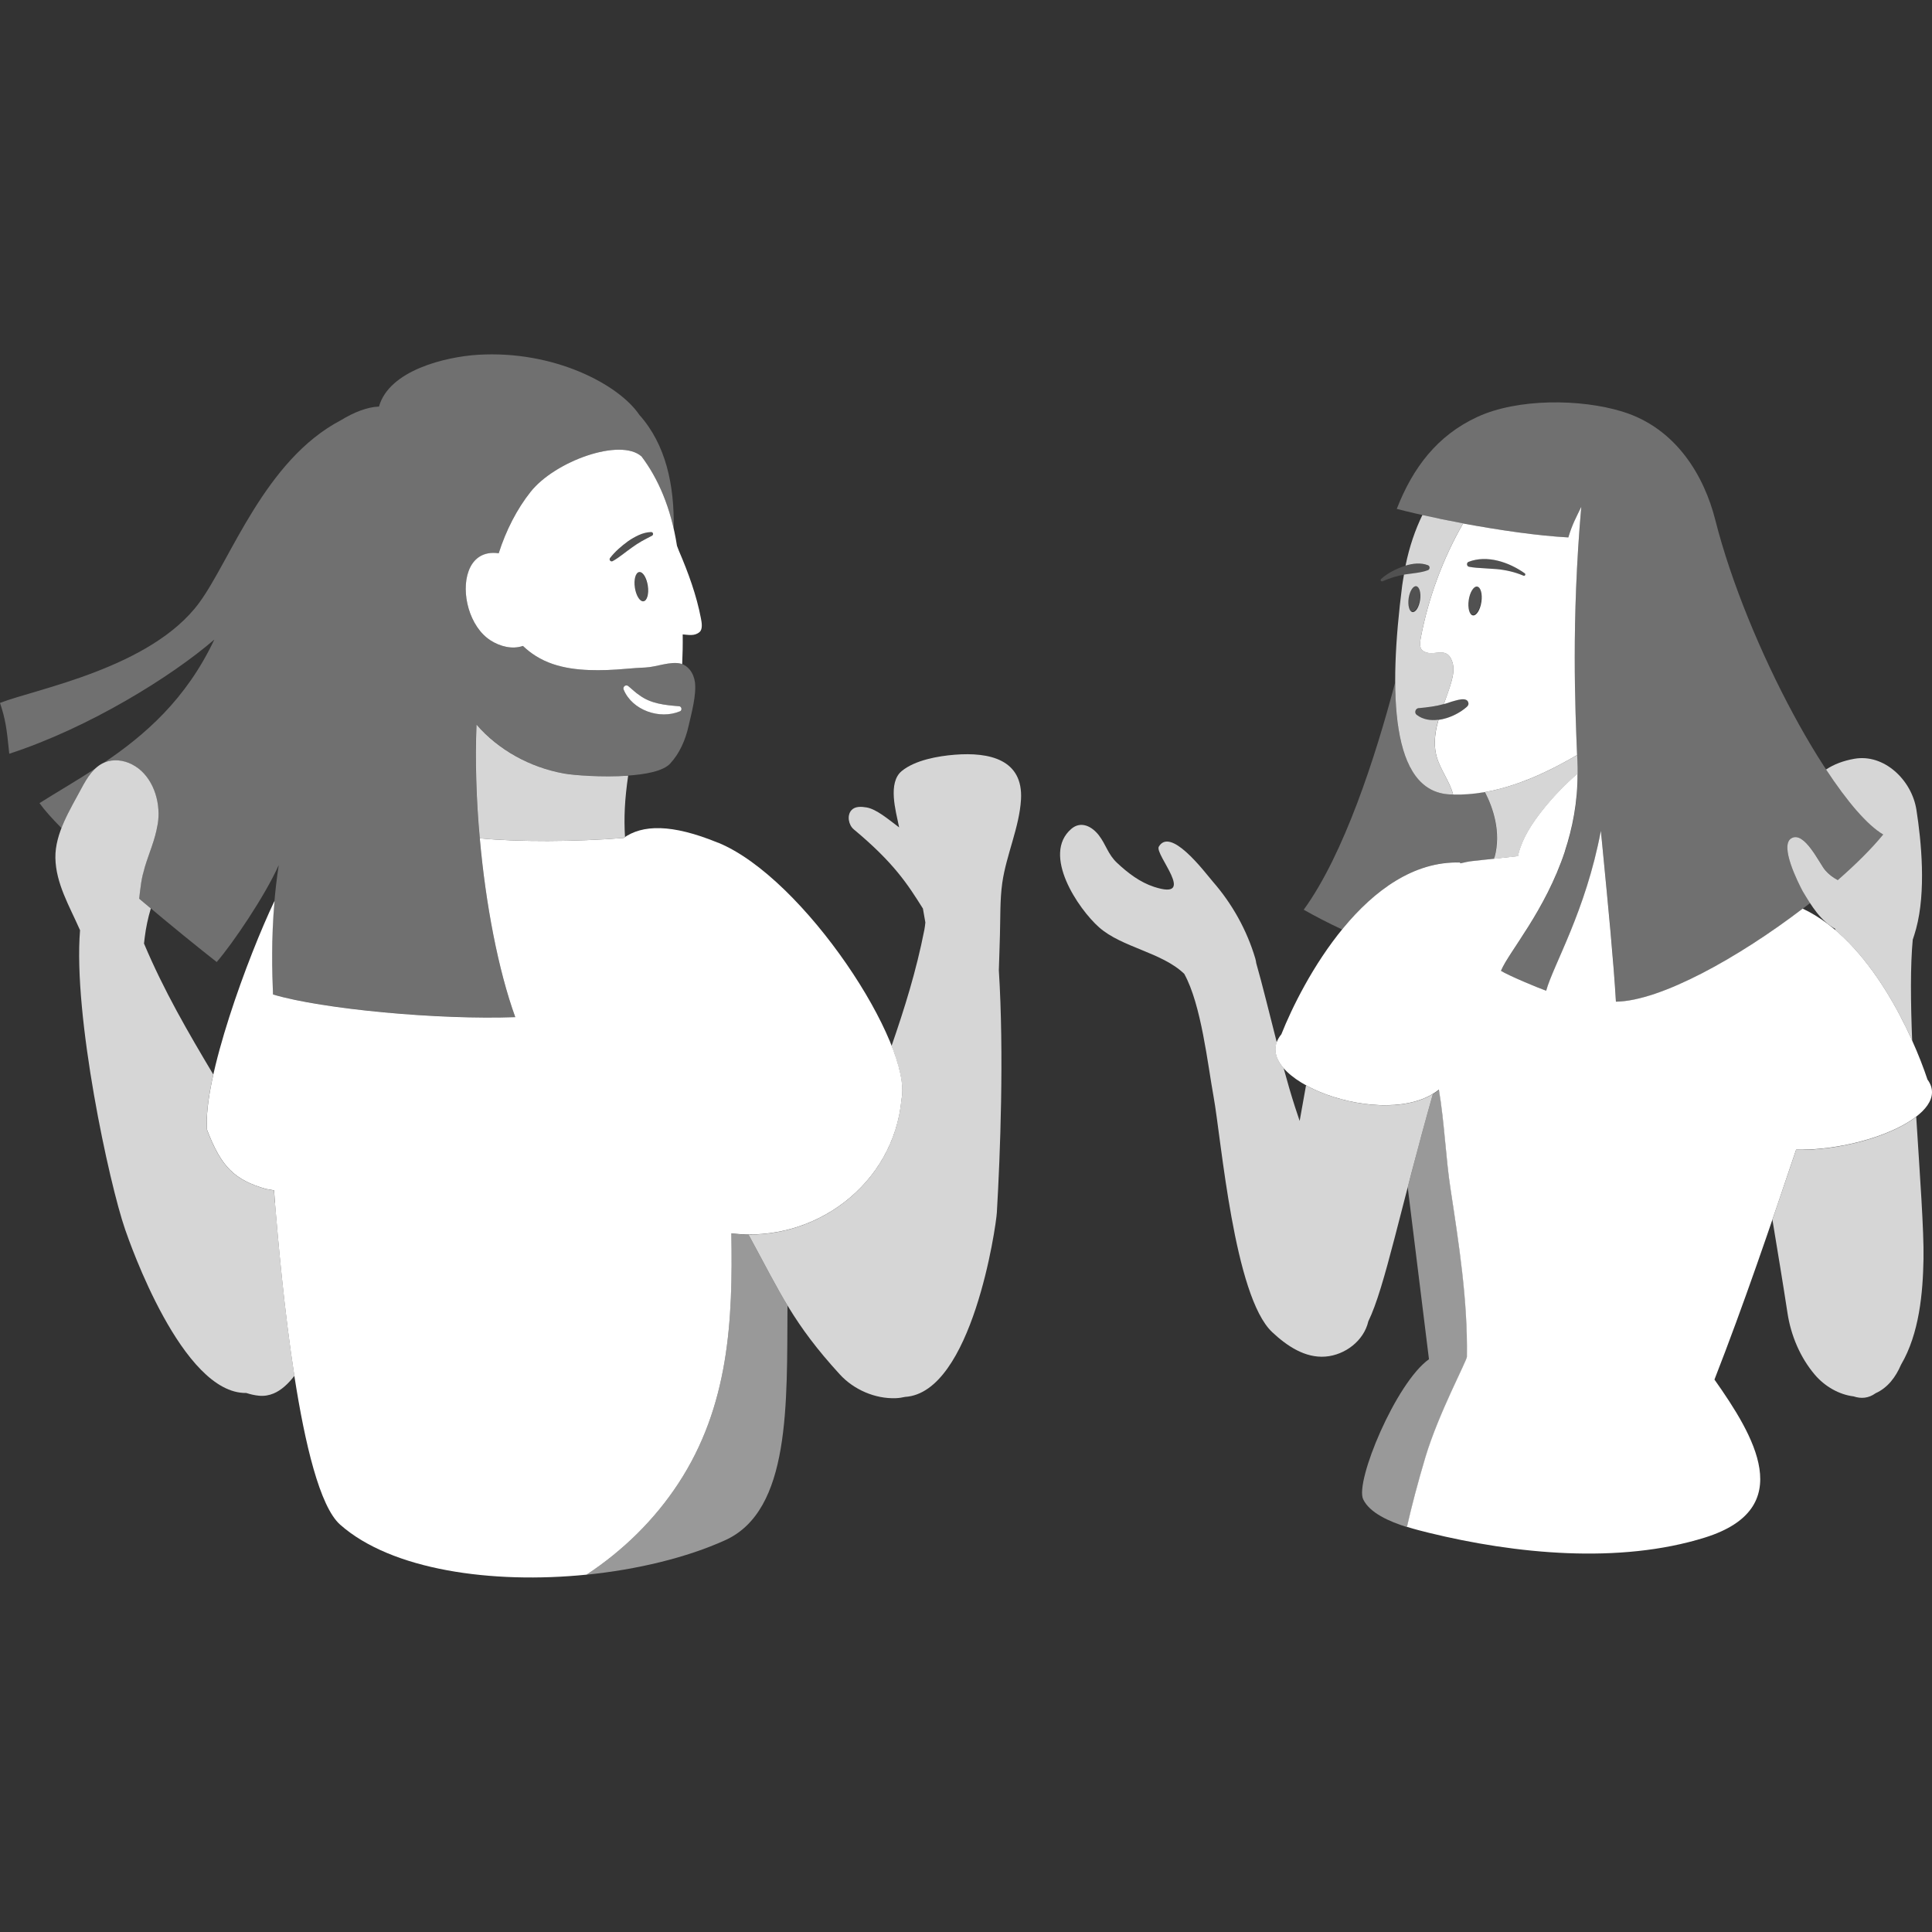
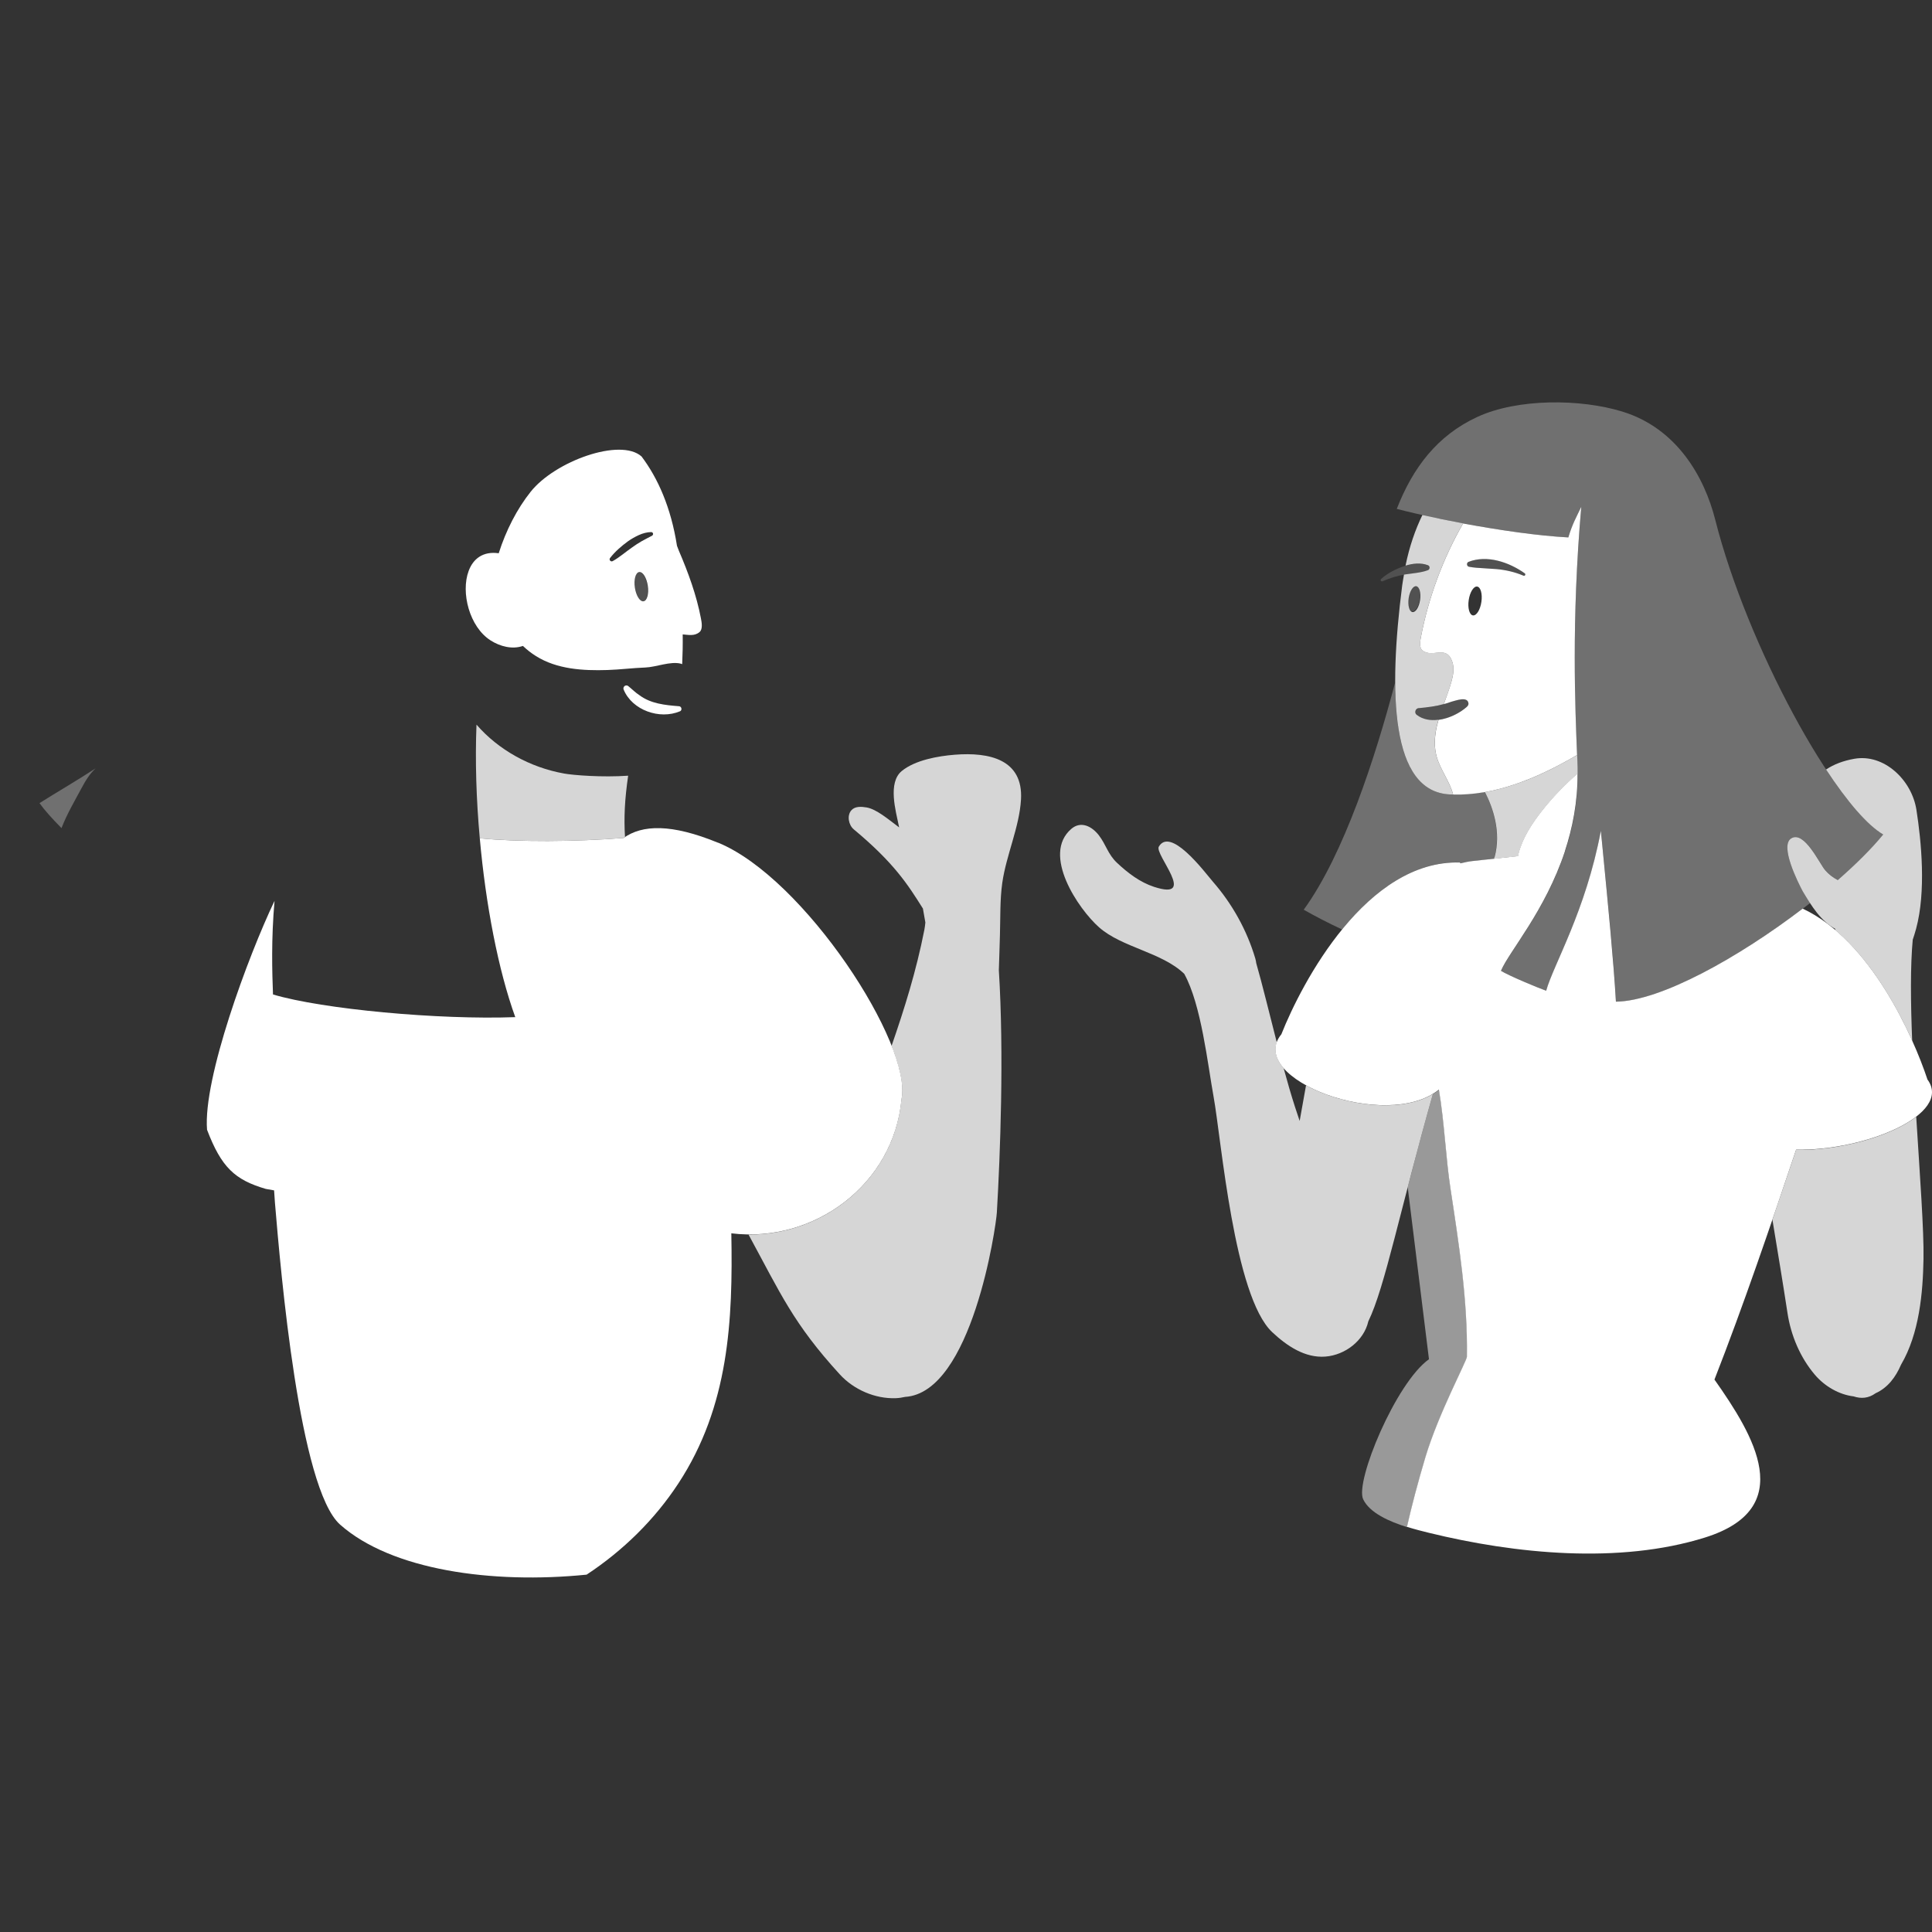
<svg xmlns="http://www.w3.org/2000/svg" viewBox="0 0 300 300">
  <rect x="0" y="0" width="300" height="300" fill="#333333" stroke="none" />
  <g fill="#fff">
    <ellipse cx="219.62" cy="93.02" opacity=".15" rx="2.03" ry=".9" transform="matrix(.143 -.99 .99 .143 96.07 297.04)" />
-     <ellipse cx="229.04" cy="93.31" opacity=".15" rx="2.26" ry="1" transform="matrix(.143 -.99 .99 .143 103.86 306.61)" />
    <path d="m 220.31 109.96 c 1.83 -.17 3.35 -.36 5.07 -1.01 .59 -.13 2.56 -.94 2.65 .31 -.01 .23 -.15 .4 -.31 .53 -1.8 1.6 -5.48 2.98 -7.74 1.21 -.41 -.32 -.17 -1.01 .34 -1.04 z" opacity=".15" />
    <path d="m 228.03 87.25 c 2.9 -1.14 6.33 .06 8.75 1.78 .09 .07 .11 .21 .03 .3 -.06 .08 -.16 .1 -.25 .06 -1.34 -.57 -2.75 -.89 -4.17 -1.02 l -2.12 -.14 c -.71 -.04 -1.41 -.08 -2.15 -.22 -.38 -.06 -.44 -.61 -.1 -.76 z" opacity=".15" />
    <path d="m 221.72 88.55 c -1.04 .4 -2.48 .49 -3.56 .66 -1.18 .18 -2.34 .55 -3.48 1.05 -.11 .05 -.23 0 -.28 -.11 -.04 -.09 -.01 -.18 .05 -.24 .96 -.87 2.15 -1.49 3.39 -1.93 s 2.61 -.67 3.89 -.19 c .35 .12 .33 .66 -.01 .77 z" opacity=".15" />
    <path d="m 245.54 78.69 c -.72 1.52 -1.4 2.68 -2.01 4.76 -4.67 -.25 -10.66 -1.11 -16.34 -2.17 -3.13 5.47 -5.36 11.46 -6.55 17.65 -.11 .56 -.31 1.61 .22 2.05 1.57 1.3 3.75 -.97 4.66 1.81 .33 1 .13 2.1 -.16 3.12 -.33 1.16 -.76 2.29 -1.17 3.43 .39 -.11 .79 -.23 1.19 -.38 .59 -.13 2.56 -.94 2.65 .31 -.01 .23 -.15 .4 -.31 .53 -1.04 .92 -2.7 1.77 -4.35 1.98 -.38 1.32 -.63 2.7 -.55 4.06 .03 .54 .11 1.07 .25 1.59 .56 2.08 2.07 3.93 2.57 5.95 6.24 .15 12.56 -2.22 19.25 -6.14 -.28 -7.01 -.91 -20.77 .65 -38.55 z m -15.51 14.77 c -.18 1.24 -.77 2.17 -1.31 2.1 -.55 -.08 -.84 -1.15 -.66 -2.38 s .77 -2.17 1.31 -2.1 c .55 .08 .84 1.15 .66 2.38 z m 6.78 -4.13 c -.06 .08 -.16 .1 -.25 .06 -1.34 -.57 -2.75 -.89 -4.17 -1.02 l -2.12 -.14 c -.71 -.04 -1.41 -.08 -2.15 -.22 -.38 -.06 -.44 -.61 -.1 -.76 2.9 -1.14 6.33 .06 8.75 1.78 .09 .07 .11 .21 .03 .3 z" />
    <path d="m 220.31 109.96 c 1.39 -.13 2.61 -.28 3.88 -.63 .42 -1.13 .85 -2.26 1.17 -3.43 .29 -1.02 .49 -2.12 .16 -3.12 -.91 -2.78 -3.09 -.51 -4.66 -1.81 -.52 -.43 -.32 -1.49 -.22 -2.05 1.19 -6.19 3.42 -12.18 6.55 -17.65 -2.19 -.41 -4.32 -.85 -6.32 -1.3 -1.1 2.26 -2.01 4.86 -2.62 7.86 1.13 -.34 2.35 -.49 3.48 -.06 .35 .12 .33 .66 -.01 .77 -1.04 .4 -2.48 .49 -3.56 .66 -.05 .01 -.1 .02 -.15 .03 -.1 .56 -.2 1.11 -.28 1.69 -2.13 16.69 -1.83 32.02 7.43 32.44 .16 .01 .32 0 .47 0 -.51 -2.02 -2.01 -3.87 -2.57 -5.95 -.14 -.52 -.22 -1.06 -.25 -1.59 -.08 -1.36 .17 -2.74 .55 -4.06 -1.22 .16 -2.43 -.02 -3.39 -.77 -.41 -.32 -.17 -1.01 .34 -1.04 z m -.98 -14.92 c -.49 -.07 -.76 -1.03 -.6 -2.14 s .69 -1.95 1.18 -1.88 .76 1.03 .6 2.14 -.69 1.95 -1.18 1.88 z" opacity=".8" />
    <path d="m 232.06 133.08 c -.03 .1 -.06 .18 -.08 .28 l 3.75 -.41 c .04 -.15 .06 -.31 .1 -.46 .64 -2.41 2.03 -4.56 3.58 -6.52 1.67 -2.12 3.54 -4.07 5.57 -5.83 0 -.36 0 -.72 -.01 -1.08 -.02 -.54 -.04 -1.16 -.07 -1.82 -4.94 2.89 -9.67 4.94 -14.32 5.75 1.29 2.51 2.54 6.24 1.5 10.1 z" opacity=".8" />
    <path d="m 226.72 133.94 l .08 .13 c .63 -.16 1.26 -.3 1.9 -.36 l 3.28 -.36 c .03 -.1 .06 -.18 .08 -.28 1.04 -3.86 -.21 -7.58 -1.5 -10.1 -1.65 .29 -3.29 .43 -4.93 .39 -.16 0 -.32 0 -.47 0 -6.32 -.29 -8.47 -7.52 -8.52 -17.4 -3.07 11.62 -7.94 26.69 -14.2 35.3 1.75 1 3.77 2.04 5.96 3.07 4.75 -5.83 10.95 -10.62 18.31 -10.41 z" fill-rule="evenodd" opacity=".3" />
    <path d="m 202.8 168.53 l -.99 5.53 c -.24 -.71 -.48 -1.43 -.72 -2.17 -.6 -1.85 -1.19 -3.9 -1.77 -6.03 -1.1 -1.27 -1.55 -2.64 -1.06 -4 -1.17 -4.55 -2.26 -9.06 -3.19 -12.29 -.03 -.25 -.08 -.5 -.15 -.74 -1.3 -4.39 -3.58 -8.48 -6.59 -11.93 -.57 -.65 -2.33 -2.98 -4.15 -4.6 -1.65 -1.47 -3.35 -2.35 -4.24 -.83 -.7 1.2 6.1 8.47 -.74 6.24 -2.18 -.71 -4.07 -2.15 -5.74 -3.72 -1.43 -1.34 -1.7 -2.81 -2.82 -4.27 -1.07 -1.4 -2.79 -2.3 -4.29 -1.01 -4.65 3.99 1.11 12.46 4.32 15.29 3.56 3.14 9.74 3.86 13.22 7.22 2.65 4.79 3.63 14 4.56 19.11 1.2 6.62 3.16 30.94 9.09 36.52 2.3 2.16 5.12 4.05 8.27 3.8 3.07 -.24 5.98 -2.48 6.66 -5.47 2.6 -5.33 4.91 -17.29 10.03 -35.31 -5.13 3.13 -14.17 1.71 -19.7 -1.34 z" opacity=".8" />
    <path d="m 227.8 210.71 c .15 -8.81 -1.24 -17.57 -2.57 -26.25 -.09 -.61 -.18 -1.24 -.26 -1.88 -.03 -.23 -.05 -.46 -.08 -.69 -.05 -.42 -.1 -.85 -.14 -1.28 -.03 -.3 -.06 -.6 -.09 -.9 -.04 -.41 -.08 -.83 -.12 -1.25 -.05 -.56 -.11 -1.13 -.16 -1.7 -.03 -.3 -.06 -.6 -.09 -.9 -.04 -.44 -.09 -.88 -.14 -1.32 -.03 -.28 -.06 -.57 -.09 -.85 -.05 -.43 -.1 -.86 -.15 -1.29 -.03 -.27 -.07 -.54 -.1 -.81 -.06 -.45 -.13 -.89 -.19 -1.33 -.04 -.25 -.07 -.49 -.11 -.73 -.02 -.1 -.04 -.2 -.06 -.31 -.3 .24 -.62 .46 -.95 .66 -1.53 5.37 -2.8 10.2 -3.91 14.48 1.71 13.88 3.3 26.7 3.3 26.7 -5.14 3.65 -11.51 18.99 -10.22 21.74 1 2.12 4.05 3.46 6.82 4.33 .74 -3.25 1.67 -6.85 2.88 -10.86 2.02 -6.73 6.42 -14.94 6.43 -15.54 z" opacity=".5" />
    <path d="m 279.92 138.37 c -.74 -1.39 -3.59 -7.04 -1.78 -8.18 2.04 -1.29 4.42 3.96 5.31 4.97 .56 .63 1.22 1.12 1.93 1.5 2.85 -2.48 5.29 -4.92 7.05 -7.08 -7.51 -4.42 -21.13 -29.29 -26.09 -48.88 -1.7 -6.71 -6.01 -14.21 -14.42 -16.79 -6.56 -2.01 -16.29 -2.05 -22.52 .83 s -10.02 7.89 -12.51 14.28 c 7.5 1.94 18.91 4.01 26.64 4.43 .61 -2.08 1.3 -3.24 2.01 -4.76 -1.71 19.45 -.79 34.12 -.58 40.37 .55 16.44 -10.15 27.51 -11.88 31.7 1.15 .73 5.91 2.7 7.02 3.09 1.12 -4.04 6.14 -12.34 8.49 -24.83 1 10.3 1.95 19.72 2.34 26.53 7.22 -.09 20.09 -7.46 30.14 -15.32 -.39 -.6 -.77 -1.23 -1.14 -1.85 z" fill-rule="evenodd" opacity=".3" />
    <path d="m 278.9 178.54 c -1.22 3.62 -2.44 7.23 -3.68 10.85 .81 4.93 1.64 9.89 2.34 14.49 .53 3.49 1.97 6.91 4.25 9.59 1.51 1.78 3.75 3.09 6.02 3.36 1.16 .39 2.33 .3 3.41 -.49 1.89 -.85 3.12 -2.5 3.95 -4.43 2.85 -4.84 3.4 -11.2 3.49 -16.44 .08 -4.34 -.56 -12.91 -1.13 -22.06 -3.91 3.02 -11.82 5.26 -18.65 5.14 z" opacity=".8" />
    <path d="m 285.02 144.27 c -.04 .03 -.08 .05 -.12 .08 5.44 4.58 9.47 11.55 12.02 17.25 -.24 -6.04 -.29 -11.65 .09 -15.69 .16 -.46 .33 -1.01 .52 -1.69 1.57 -5.81 .82 -13.55 .05 -18.48 -.73 -4.64 -5.03 -8.72 -9.62 -7.92 -1.72 .3 -3.2 .86 -4.41 1.67 3.27 4.97 6.4 8.64 8.87 10.09 -1.76 2.16 -4.2 4.59 -7.05 7.08 -.72 -.38 -1.38 -.87 -1.93 -1.5 -.89 -1 -3.27 -6.26 -5.31 -4.97 -1.8 1.14 1.04 6.79 1.78 8.18 1.38 2.32 2.82 4.65 5.11 5.89 z" opacity=".8" />
    <path d="m 299.31 167.67 c -2.27 -6.86 -8.85 -21.63 -19.39 -26.58 -9.86 7.53 -22.05 14.37 -29 14.45 -.36 -6.25 -1.19 -14.7 -2.09 -24 l -.01 -.11 c -.08 -.8 -.16 -1.6 -.24 -2.42 -2.35 12.49 -7.37 20.79 -8.49 24.83 -1.11 -.38 -5.87 -2.36 -7.02 -3.09 1.22 -2.95 6.89 -9.33 9.94 -18.59 h -.01 c 1.18 -3.59 1.98 -7.6 1.96 -12.03 -2.04 1.76 -3.91 3.72 -5.57 5.83 -1.54 1.96 -2.94 4.11 -3.58 6.52 -.04 .15 -.06 .31 -.1 .46 l -7.03 .76 c -.63 .07 -1.26 .2 -1.9 .36 l -.08 -.13 c -14.5 -.42 -24.54 18.62 -27.73 26.67 -5.69 6.9 16.32 15.22 24.46 8.59 .86 5.11 1.08 10.67 1.78 15.25 1.32 8.68 2.71 17.44 2.57 26.25 -.01 .6 -4.41 8.82 -6.43 15.54 -1.2 4.01 -2.14 7.61 -2.88 10.86 1.28 .4 2.5 .7 3.43 .93 13.37 3.27 29.53 4.89 42.84 .73 14.48 -4.53 7.59 -15.87 1.48 -24.53 4.57 -11.7 8.64 -23.7 12.68 -35.7 10.8 .2 24.32 -5.52 20.41 -10.87 z" />
    <path d="m 108.84 96.02 c -.69 -3.62 -1.97 -7.11 -3.42 -10.49 -.1 -.24 -.2 -.51 -.3 -.78 -.93 -5.96 -2.97 -10.51 -5.5 -13.87 -3.28 -2.93 -13.42 .71 -17.22 5.48 -2.13 2.68 -3.83 6 -4.96 9.55 -2.45 -.35 -3.98 .87 -4.67 2.75 -1.24 3.33 .11 8.69 3.42 10.79 1.48 .94 3.35 1.42 5.01 .85 .6 .57 1.26 1.1 2.03 1.58 3.27 2.05 7.32 2.28 11.07 2.16 1.98 -.06 3.94 -.32 5.91 -.39 1.66 -.06 3.92 -1.02 5.53 -.59 .07 .02 .13 .05 .19 .07 .07 -1.47 .1 -3.01 .08 -4.62 .87 .06 1.83 .31 2.62 -.37 .53 -.45 .32 -1.55 .21 -2.12 z m -8.92 -2.65 c -.55 .08 -1.15 -.87 -1.34 -2.12 s .11 -2.34 .67 -2.42 1.15 .87 1.34 2.12 -.11 2.34 -.67 2.42 z m 1.35 -10.19 h -.01 c -.55 .29 -1.07 .55 -1.59 .84 s -1.01 .62 -1.5 .97 -.98 .71 -1.47 1.09 c -.49 .37 -1 .74 -1.56 1.05 -.16 .09 -.35 .03 -.44 -.13 -.06 -.12 -.05 -.25 .03 -.35 .39 -.51 .82 -.96 1.29 -1.39 .47 -.42 .96 -.83 1.49 -1.21 .53 -.37 1.1 -.7 1.7 -.97 s 1.25 -.45 1.91 -.46 c .16 0 .29 .13 .29 .29 0 .11 -.06 .21 -.15 .26 z" />
-     <path d="m 116.23 191.7 c -.89 -.01 -1.78 -.07 -2.68 -.18 .26 13.52 -.34 26.83 -8.22 38.83 -3.71 5.65 -8.62 10.45 -14.25 14.17 7.89 -.8 15.51 -2.64 21.51 -5.35 10.22 -4.62 9.59 -21.21 9.69 -36.46 -1.94 -3.2 -3.65 -6.58 -6.05 -11.01 z" opacity=".5" />
+     <path d="m 116.23 191.7 z" opacity=".5" />
    <path d="m 148.28 117.19 c -2.66 .21 -6.17 .84 -8.24 2.52 -2.24 1.82 -.92 6.28 -.48 8.5 .02 .1 .04 .18 .06 .27 -1.82 -1.37 -3.54 -2.83 -5.05 -3.1 -.83 -.14 -1.81 -.2 -2.37 .44 -.71 .8 -.45 2.27 .37 2.96 6.27 5.22 8.39 8.56 10.74 12.3 .13 .71 .25 1.43 .38 2.16 -.04 .41 -.09 .79 -.15 1.11 -1.26 6.43 -3.1 12.28 -5.1 18.06 1.33 3.38 1.95 6.31 1.54 8.27 -1.13 12.33 -11.88 21.11 -23.75 21.02 4.97 9.14 6.95 13.82 14.18 21.72 2.17 2.37 5.47 3.8 8.67 3.69 .5 -.02 .98 -.09 1.46 -.2 10.39 -.64 14.13 -26.47 14.25 -28.63 .52 -8.84 1.13 -24.62 .31 -37.62 .07 -1.83 .11 -3.67 .17 -5.5 .08 -2.66 -.01 -5.41 .36 -8.05 .61 -4.32 2.66 -8.66 2.91 -12.96 .36 -6.24 -4.94 -7.38 -10.26 -6.96 z" opacity=".8" />
    <path d="m 87.57 120.11 c -5.28 -.95 -10.18 -3.67 -13.58 -7.59 -.22 5.57 -.04 11.62 .51 17.65 5.98 .58 14.75 .55 22.33 -.05 .07 -.05 .15 -.11 .22 -.16 -.18 -3.02 -.05 -5.78 .49 -9.51 -3.99 .28 -8.48 -.07 -9.98 -.34 z" opacity=".8" />
    <ellipse cx="99.59" cy="91.11" opacity=".15" rx="1.01" ry="2.29" transform="matrix(.989 -.146 .146 .989 -12.26 15.55)" />
-     <path d="m 101.27 83.19 c -.55 .29 -1.07 .55 -1.59 .84 s -1.01 .62 -1.5 .97 -.98 .71 -1.47 1.09 c -.49 .37 -1 .74 -1.56 1.05 -.16 .09 -.35 .03 -.44 -.13 -.06 -.12 -.05 -.25 .03 -.35 .39 -.51 .82 -.96 1.29 -1.39 .47 -.42 .96 -.83 1.49 -1.21 .53 -.37 1.1 -.7 1.7 -.97 s 1.25 -.45 1.91 -.46 c .16 0 .29 .13 .29 .29 0 .11 -.06 .21 -.15 .26 z" opacity=".15" />
    <path d="m 6.13 124.7 c .73 1.04 1.93 2.38 3.42 3.89 .83 -2.16 2.06 -4.25 3.09 -6.17 .6 -1.13 1.29 -2.28 2.22 -3.12 -3.01 1.96 -5.99 3.68 -8.73 5.41 z" opacity=".3" />
-     <path d="m 42.68 186.74 c -.05 -.63 -.09 -1.26 -.13 -1.89 -.43 -.07 -.86 -.14 -1.3 -.23 -4.8 -1.42 -6.88 -3.34 -9.11 -9.18 -.18 -2.18 .22 -5.19 .98 -8.59 -3.88 -6.51 -7.64 -12.94 -10.76 -20.34 .04 -.31 .07 -.63 .11 -.94 .19 -1.53 .51 -3.04 .95 -4.51 -.6 -.5 -1.2 -1.01 -1.81 -1.52 v -.01 c .09 -.81 .19 -1.62 .31 -2.44 .06 -.41 .14 -.81 .23 -1.21 .02 -.08 .04 -.17 .07 -.25 .08 -.33 .17 -.65 .26 -.98 l .02 -.06 c .65 -2.14 1.58 -4.2 1.95 -6.42 .04 -.24 .09 -.48 .11 -.73 .02 -.17 .03 -.34 .04 -.5 .18 -3.26 -1.23 -6.81 -4.15 -8.27 -1.29 -.65 -2.85 -.84 -4.19 -.29 -1.71 .7 -2.75 2.41 -3.62 4.04 -1.74 3.27 -4.1 6.97 -4.04 10.78 .06 3.97 2.2 7.54 3.75 11.07 .03 .06 .05 .11 .08 .17 -1.1 13.31 4.53 39.35 7 46.47 .69 1.99 8.85 25.56 18.81 25.39 .65 .21 1.33 .37 2.02 .43 .78 .07 1.53 -.06 2.24 -.36 1.16 -.49 2.22 -1.45 3.21 -2.73 v -.03 c -1.61 -10.4 -2.56 -21.43 -3.01 -26.86 z" opacity=".8" />
    <path d="m 111.5 130.86 c -7.24 -2.97 -11.76 -2.82 -14.67 -.74 -7.57 .6 -16.35 .64 -22.33 .05 .92 10.28 2.86 20.44 5.51 27.77 -11.86 .44 -29.94 -1.23 -37.62 -3.52 -.13 -3.48 -.29 -8.51 .24 -14.54 -4.1 8.59 -11.13 27.61 -10.48 35.55 2.23 5.84 4.31 7.77 9.11 9.18 .44 .08 .87 .16 1.3 .23 .04 .63 .08 1.27 .13 1.89 .91 10.88 3.79 44.39 10.12 50.01 7.99 7.08 23.61 9.25 38.28 7.77 5.64 -3.72 10.55 -8.52 14.25 -14.17 7.87 -12 8.47 -25.31 8.22 -38.83 12.88 1.56 25.22 -7.59 26.43 -20.84 1.75 -8.44 -15.09 -34.32 -28.48 -39.82 z" />
-     <path d="m 107.91 105.93 c -.09 -.69 -.36 -1.39 -.8 -1.93 -.36 -.45 -.83 -.79 -1.38 -.94 -.19 -.05 -.4 -.08 -.61 -.1 -.06 -.01 -.13 0 -.19 0 -.15 0 -.31 -.01 -.47 0 -.06 0 -.13 .01 -.19 .02 -.17 .02 -.35 .03 -.52 .06 -.04 .01 -.08 .01 -.12 .02 -1.17 .19 -2.41 .56 -3.42 .59 -1.97 .07 -3.94 .33 -5.91 .39 -3.75 .12 -7.8 -.11 -11.07 -2.16 -.77 -.48 -1.44 -1.01 -2.03 -1.58 -1.66 .57 -3.53 .09 -5.01 -.85 -3.31 -2.09 -4.67 -7.46 -3.42 -10.79 .7 -1.87 2.22 -3.1 4.67 -2.75 1.13 -3.56 2.83 -6.88 4.96 -9.55 3.8 -4.77 13.94 -8.41 17.22 -5.48 2.14 2.85 3.92 6.54 4.99 11.21 .13 -6.71 -1.2 -13.06 -5.34 -17.68 -3.17 -4.7 -13.23 -10.04 -25.05 -9.32 -5 .31 -13.79 2.39 -15.37 8.04 -1.83 .07 -3.89 .88 -5.93 2.13 -11.82 6.19 -17.12 21.72 -21.99 28.34 -7.5 10.18 -25.45 13.39 -30.93 15.55 .86 2.57 1.04 3.96 1.44 7.89 12.35 -4.02 25.16 -11.96 31.84 -17.73 -4.37 9.27 -10.77 14.83 -17.17 19.14 .05 -.02 .09 -.05 .14 -.07 1.34 -.54 2.9 -.35 4.19 .29 2.92 1.47 4.33 5.01 4.15 8.27 -.01 .17 -.02 .34 -.04 .5 -.34 3.36 -2.17 6.29 -2.64 9.64 -.11 .82 -.22 1.63 -.31 2.44 4.91 4.17 9.64 7.98 12.05 9.86 2.48 -2.86 7.51 -10.28 9.63 -15.05 -1.29 8.51 -1.07 15.58 -.9 20.08 7.68 2.29 25.76 3.95 37.62 3.52 -2.65 -7.33 -4.58 -17.49 -5.51 -27.77 h -.01 c -.02 -.25 -.04 -.51 -.06 -.76 -.08 -1 -.16 -1.99 -.22 -2.99 -.03 -.47 -.06 -.94 -.09 -1.4 -.07 -1.23 -.13 -2.47 -.17 -3.69 -.01 -.24 -.01 -.47 -.01 -.7 -.03 -1.1 -.04 -2.19 -.04 -3.27 0 -.37 0 -.73 0 -1.09 .01 -1.27 .03 -2.53 .08 -3.75 .16 .18 .33 .34 .5 .52 3.37 3.63 8.05 6.16 13.09 7.07 1.29 .23 4.81 .53 8.32 .42 .26 -.01 .51 -.02 .77 -.03 .21 -.01 .42 -.02 .63 -.04 2.97 -.19 5.7 -.71 6.78 -1.88 1.48 -1.6 2.37 -3.67 2.85 -5.79 .45 -1.99 1.25 -4.84 1 -6.87 z m -2.33 4.52 c -3.14 1.33 -7.42 -.16 -8.74 -3.37 -.1 -.24 .01 -.51 .25 -.61 .16 -.07 .34 -.04 .47 .07 .61 .49 1.12 1.02 1.73 1.41 1.76 1.32 3.98 1.54 6.11 1.71 .44 -.01 .58 .62 .18 .8 z" opacity=".3" />
    <path d="m 105.58 110.45 c -3.14 1.33 -7.42 -.16 -8.74 -3.37 -.1 -.24 .01 -.51 .25 -.61 .16 -.07 .34 -.04 .47 .07 .61 .49 1.12 1.02 1.73 1.41 1.76 1.32 3.98 1.54 6.11 1.71 .44 -.01 .58 .62 .18 .8 z" />
  </g>
</svg>